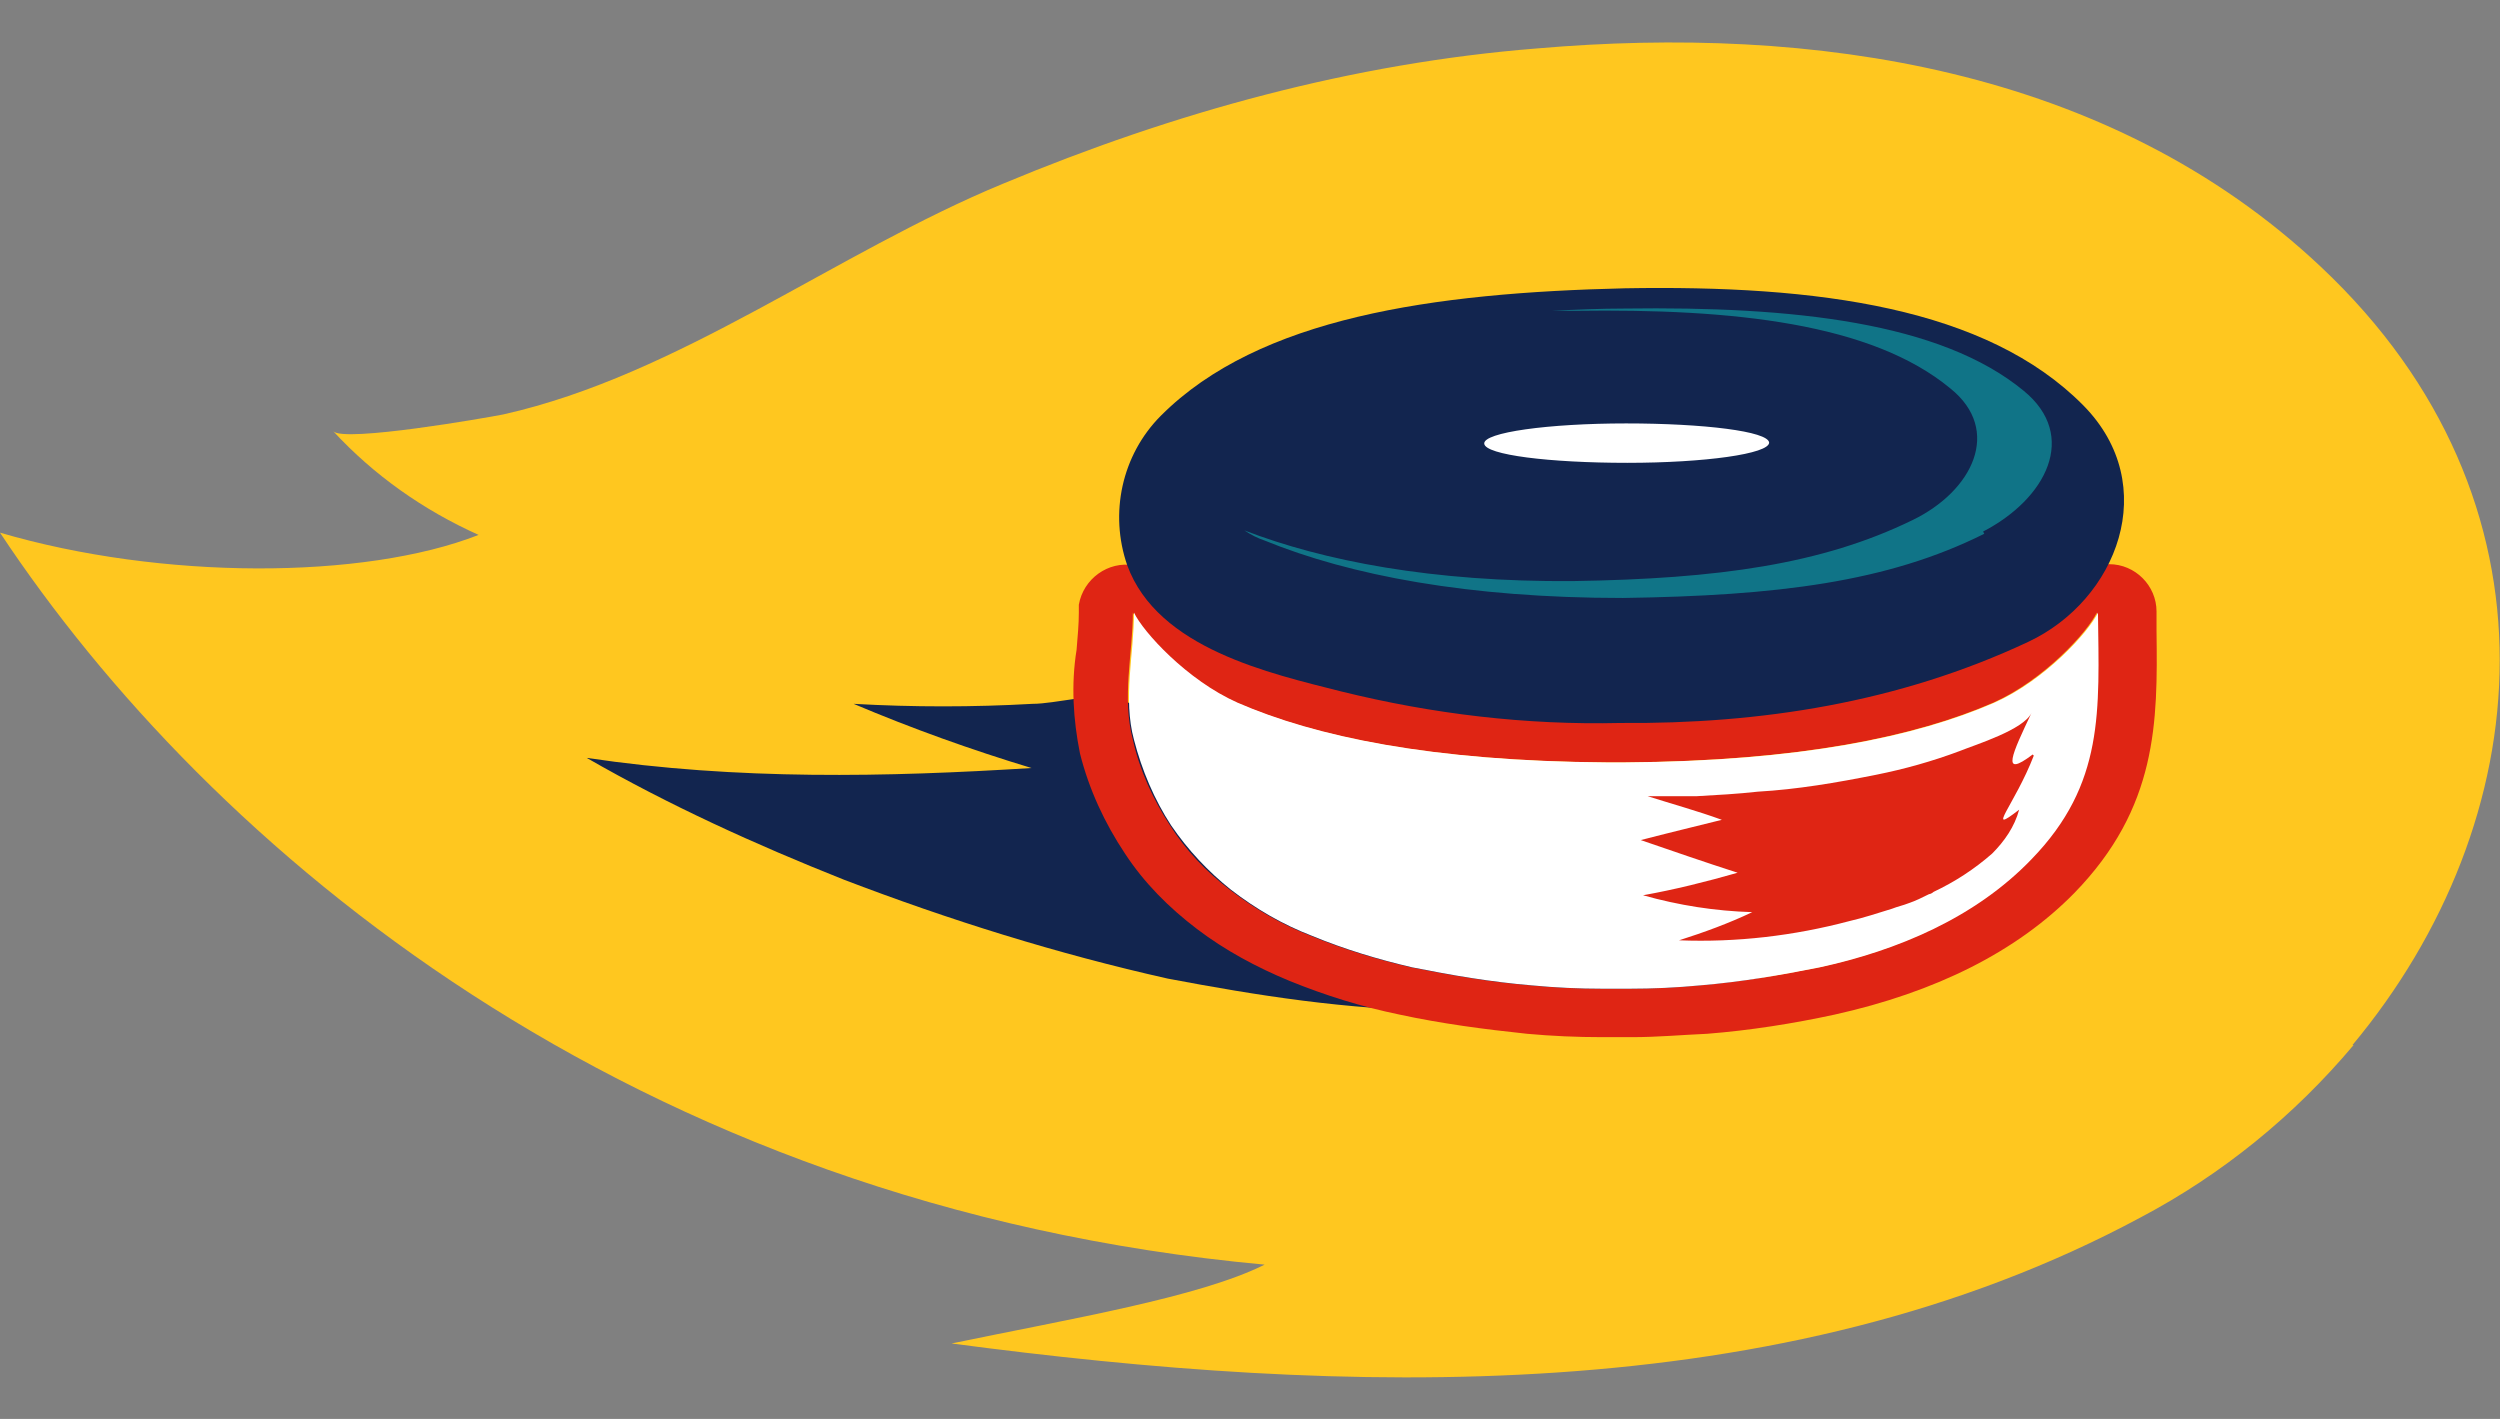
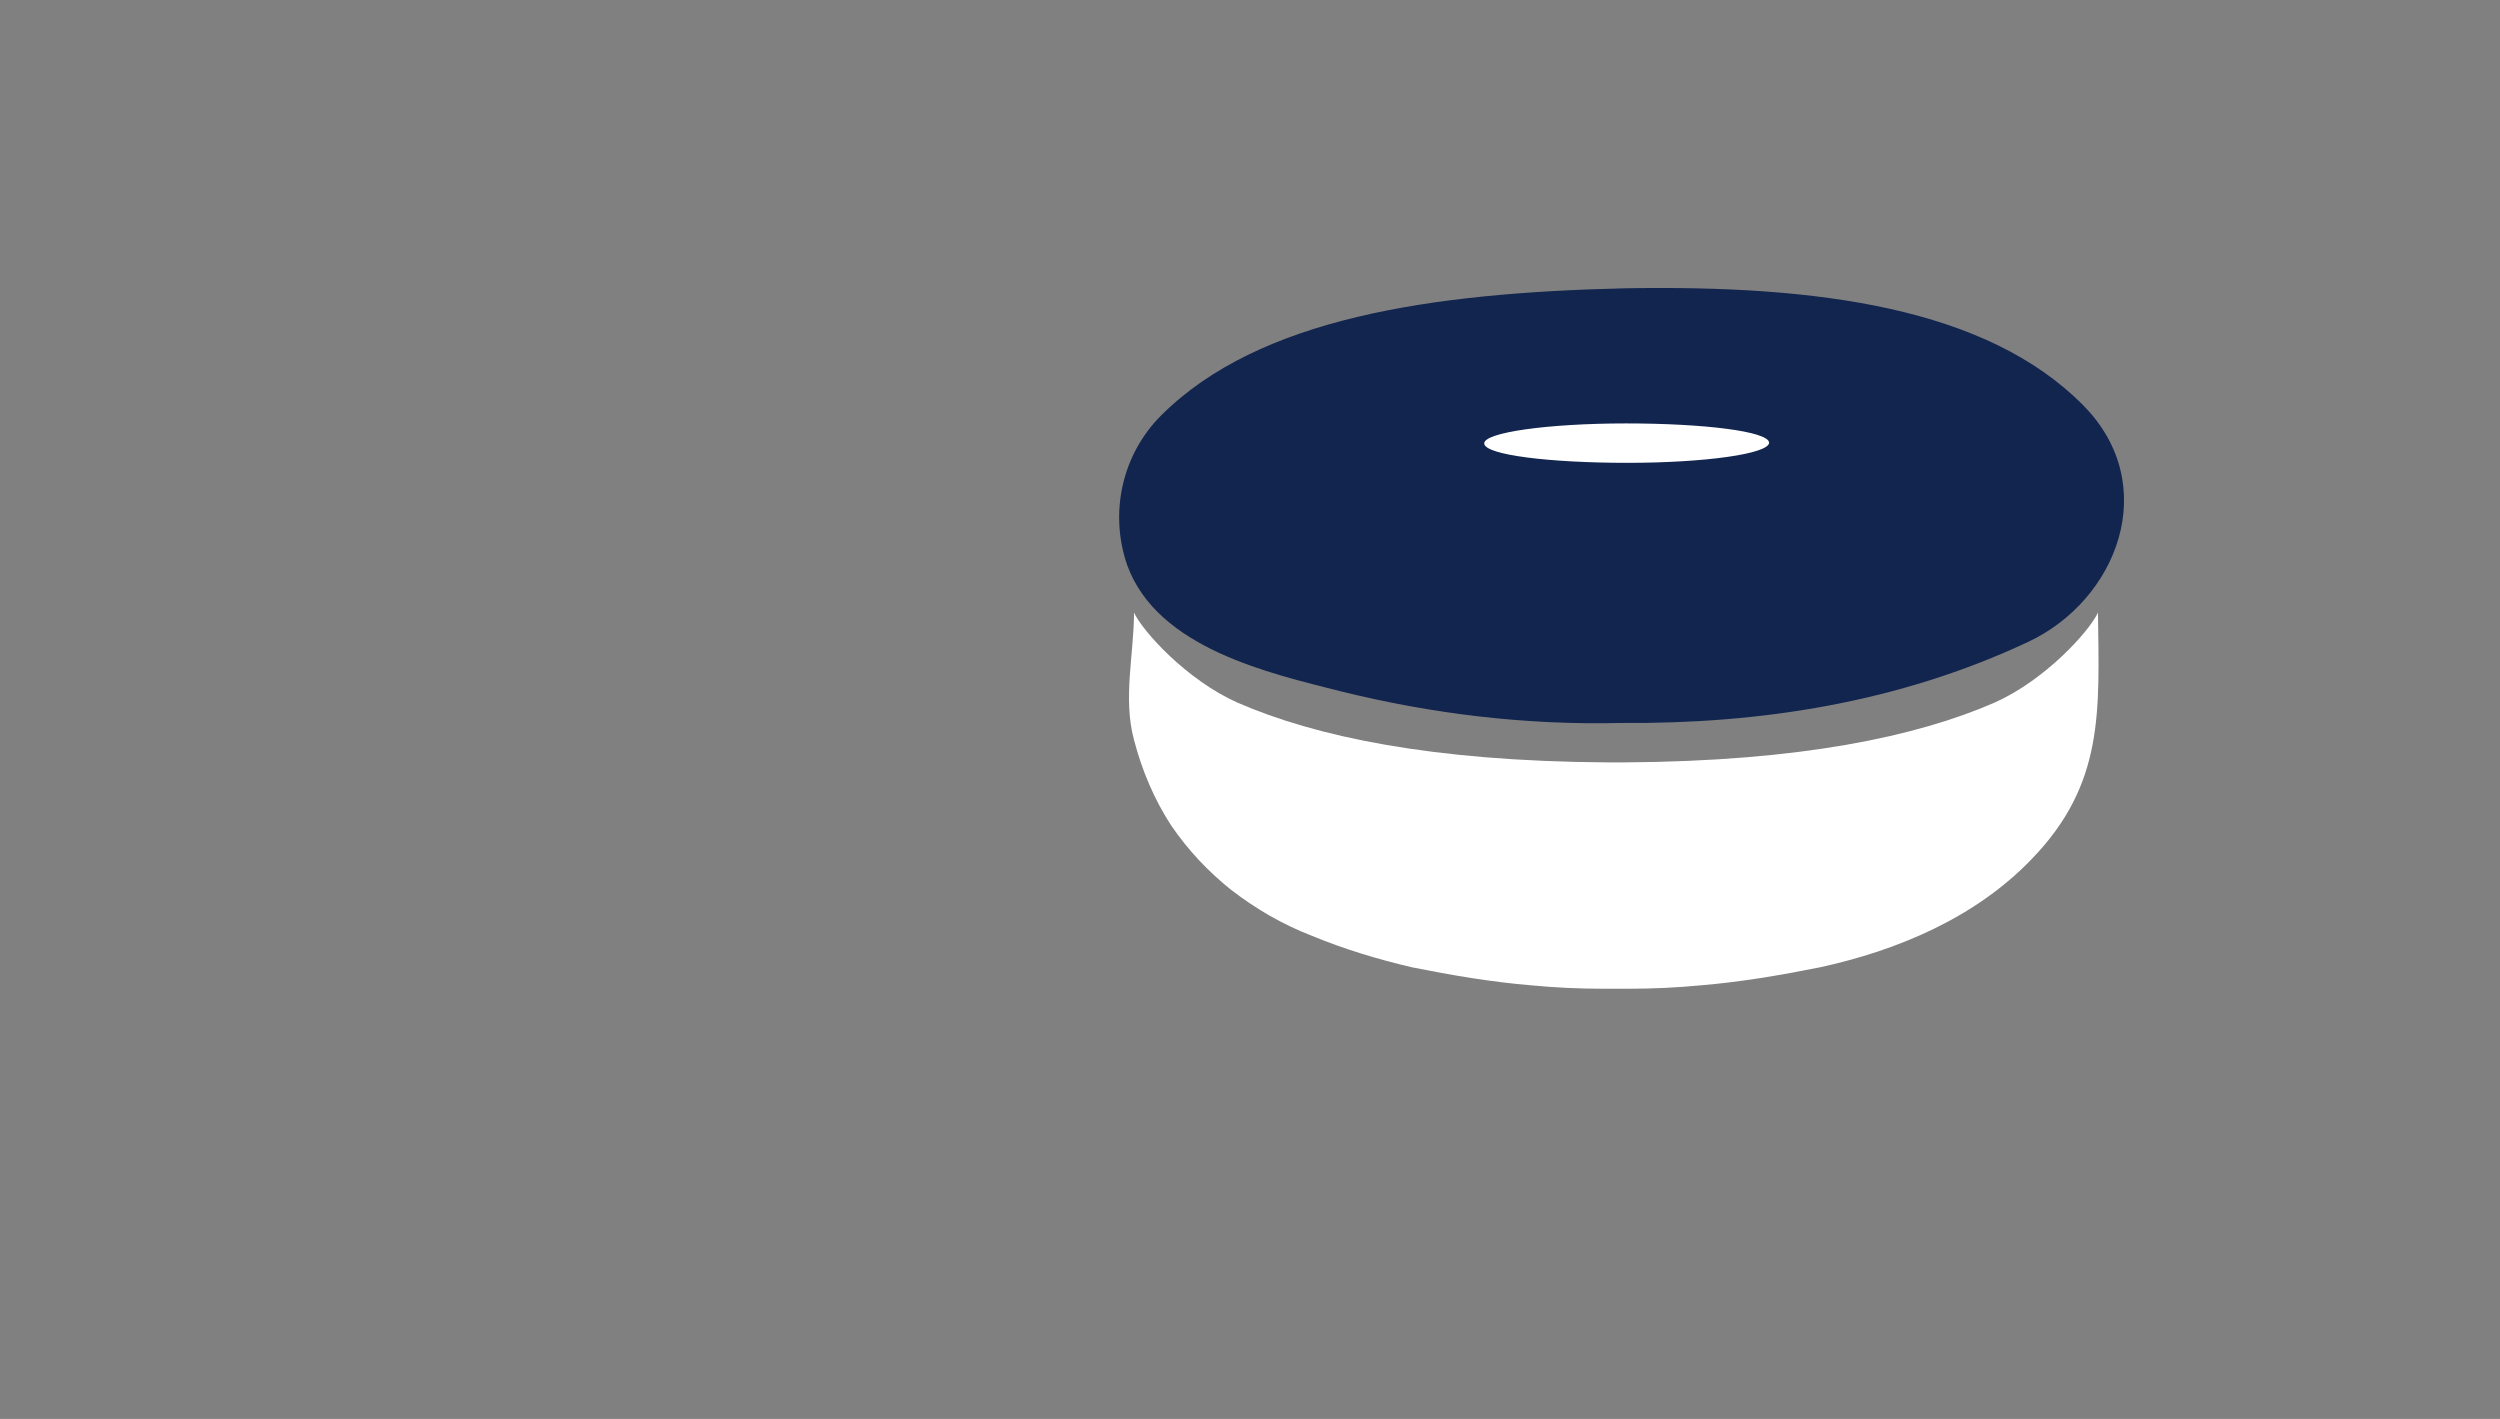
<svg xmlns="http://www.w3.org/2000/svg" id="Calque_1" data-name="Calque 1" version="1.1" viewBox="0 0 222 126">
  <rect x="0" y="0" width="222" height="126" fill="#808080" stroke="none" />
  <defs>
    <style>
      .cls-1 {
        fill: #12254f;
      }

      .cls-1, .cls-2, .cls-3, .cls-4, .cls-5 {
        stroke-width: 0px;
      }

      .cls-2 {
        fill: #ffc71f;
      }

      .cls-3 {
        fill: #fff;
      }

      .cls-4 {
        fill: #107487;
      }

      .cls-5 {
        fill: #df2514;
      }
    </style>
  </defs>
  <g id="Groupe_553" data-name="Groupe 553">
    <g id="Groupe_552" data-name="Groupe 552">
-       <path id="Tracé_1439" data-name="Tracé 1439" class="cls-2" d="M208.9,92.8c16.5-19.8,19.3-48.3-2.8-69.1C187.2,5.9,160.8,2.2,136.5,4.3c-16.4,1.3-32.3,5.7-47.4,12-14.8,6.1-28.8,17-44.4,20.5-1.5.3-14.1,2.5-15.1,1.5,3.6,3.9,8,7,12.9,9.2C32.3,51.5,14.3,51.5,0,47.3c18.5,27.9,55.8,59.8,112.3,65-5.8,2.9-17.2,4.8-27.8,7,34.7,4.6,73.6,6,105.6-11.2,7.2-3.8,13.6-9,18.9-15.3" />
-       <path id="Tracé_1440" data-name="Tracé 1440" class="cls-1" d="M74.9,78.1c-7.8-3.1-15.5-6.6-22.8-10.8,13.4,2,26.7,1.7,39.5.9-5.3-1.6-10.6-3.5-15.8-5.7,5.3.3,10.6.3,15.9,0,2,0,5.5-1,7.4-.5,1.9.4,2.3,1.6,3.8,3.1,5.4,5.6,13.7,8.3,21.4,11.6,5.6,2.5,11.4,4.7,17.4,6.3,3.2.8,6.5,1.5,9.8,2,1.9.3,6.7,1.6,8.7,1-25.4,5.9-40.6,3.9-56.5.9-9.8-2.2-19.4-5.2-28.8-8.8" />
-       <path id="Tracé_1441" data-name="Tracé 1441" class="cls-5" d="M191.5,56c0-.5,0-1.1,0-1.7,0-2.3-1.9-4.2-4.2-4.2-.3,0-.5,0-.8,0,0,0-.1,0-.2,0-1.6,0-3.1.9-3.8,2.4-1.8,2.5-4.3,4.6-7.1,5.9-5.5,2.2-11.2,3.6-17.1,4.2-4.6.5-9.3.8-13.9.8h-1.6c-5.5,0-11.1-.4-16.5-1.1-5-.6-9.9-1.9-14.6-3.8-2.8-1.3-5.3-3.4-7.1-5.9-.7-1.5-2.2-2.4-3.8-2.4,0,0,0,0-.1,0-2.3-.4-4.5,1.2-4.9,3.5,0,.2,0,.5,0,.7,0,1-.1,2.1-.2,3.3-.5,3.1-.3,6.2.3,9.2.8,3.2,2.2,6.2,4,8.9,1.7,2.6,3.9,4.8,6.4,6.7,2.5,1.9,5.3,3.4,8.2,4.6,3.2,1.3,6.4,2.3,9.8,3,3.7.8,7.5,1.3,11.3,1.7h0c2.2.2,4.4.3,6.7.3.4,0,.9,0,1.3,0s.9,0,1.3,0c2.3,0,4.4-.2,6.7-.3h0c3.8-.3,7.6-.9,11.3-1.7,9-2,16.2-5.6,21.3-10.8,7.4-7.6,7.4-15.2,7.3-23.2M135.9,87.5c-3.6-.3-7.1-.9-10.6-1.6-3-.7-6-1.6-8.9-2.8-2.6-1-5-2.4-7.2-4.1-2.1-1.6-3.9-3.5-5.3-5.7-1.5-2.3-2.7-4.9-3.3-7.6-1-3.8,0-7.7,0-11.3.8,1.7,4.7,6,9.2,8,6.9,3,17.2,5.2,32.8,5.3h1.6c15.6-.1,25.9-2.3,32.8-5.3,4.5-2,8.4-6.3,9.2-8,0,8.7.6,15.1-5.9,21.9-4.9,5.1-11.9,8.1-18.8,9.6-3.5.7-7,1.3-10.6,1.6-2.1.2-4.2.3-6.4.3-.4,0-.8,0-1.1,0s-.8,0-1.1,0c-2.2,0-4.3-.1-6.4-.3" />
      <path id="Tracé_1442" data-name="Tracé 1442" class="cls-3" d="M143.5,87.8c.4,0,.8,0,1.1,0,2.2,0,4.3-.1,6.4-.3,3.6-.3,7.1-.9,10.6-1.6,6.9-1.5,13.8-4.4,18.8-9.6,6.5-6.7,6-13.2,5.9-21.9-.8,1.7-4.7,6-9.2,8-6.9,3-17.2,5.2-32.8,5.3h-1.6c-15.6-.1-25.9-2.3-32.8-5.3-4.5-2-8.4-6.3-9.2-8,0,3.7-1,7.6,0,11.3.7,2.7,1.8,5.3,3.3,7.6,1.5,2.2,3.3,4.1,5.3,5.7,2.2,1.7,4.6,3.1,7.2,4.1,2.9,1.2,5.9,2.1,8.9,2.8,3.5.7,7,1.3,10.6,1.6,2.1.2,4.2.3,6.4.3.4,0,.8,0,1.1,0" />
-       <path id="Tracé_1443" data-name="Tracé 1443" class="cls-5" d="M180.5,67c-2.9,2.2-1.8-.1-.1-3.7-.7,1.5-4.9,2.8-6.4,3.4-2.4.9-4.9,1.6-7.4,2.1-3.5.7-7,1.3-10.5,1.5-1.8.2-3.6.3-5.4.4-1.2,0-2.9,0-4.4,0,2.2.7,4.4,1.3,6.6,2.1-2.4.6-4.9,1.2-7.2,1.8,2.9,1,5.8,2,8.6,2.9-2.8.8-5.6,1.5-8.4,2,3.2.9,6.4,1.4,9.7,1.5-2.1,1-4.3,1.8-6.5,2.5,5.1.2,10.2-.4,15.1-1.7,1.3-.3,2.5-.7,3.8-1.1.5-.2,1-.3,1.5-.5.6-.2,1.2-.5,1.8-.8.1,0,.3-.1.4-.2h0c1.9-.9,3.6-2,5.2-3.4,1.1-1.1,2-2.4,2.4-3.9-3.1,2.4-.4-.4,1.3-4.8" />
      <path id="Tracé_1444" data-name="Tracé 1444" class="cls-1" d="M185,36c7,7.1,3,17.3-4.9,21-11.5,5.4-23.8,7.3-36.2,7.2-8.4.2-16.7-.8-24.8-2.8-6.3-1.6-16.3-3.8-19-11.2-1.6-4.6-.5-9.8,3-13.3,8.7-8.7,24.1-10.9,41.2-11.3,17.1-.3,32.1,1.7,40.7,10.4" />
-       <path id="Tracé_1445" data-name="Tracé 1445" class="cls-4" d="M176.2,47.4c-8.6,4.3-18.4,5.5-32.1,5.7-13.7,0-24.2-2-31.8-5.1-.6-.2-1.2-.5-1.8-.9,7,2.7,16.7,4.6,29.2,4.5,12.9-.2,22.1-1.5,30.1-5.4,5.4-2.6,8-8,3.4-11.7-7-5.8-19.3-7.1-33.3-6.9-.7,0-1.4,0-2.1,0,2.1-.1,4.3-.2,6.5-.2,14.9-.2,28,1.2,35.4,7.3,4.9,4,2,9.6-3.6,12.5" />
      <path id="Tracé_1446" data-name="Tracé 1446" class="cls-3" d="M157.1,39.3c0,1-5.7,1.8-12.6,1.8s-12.6-.7-12.7-1.7,5.7-1.8,12.6-1.8,12.6.7,12.7,1.7" />
    </g>
  </g>
</svg>